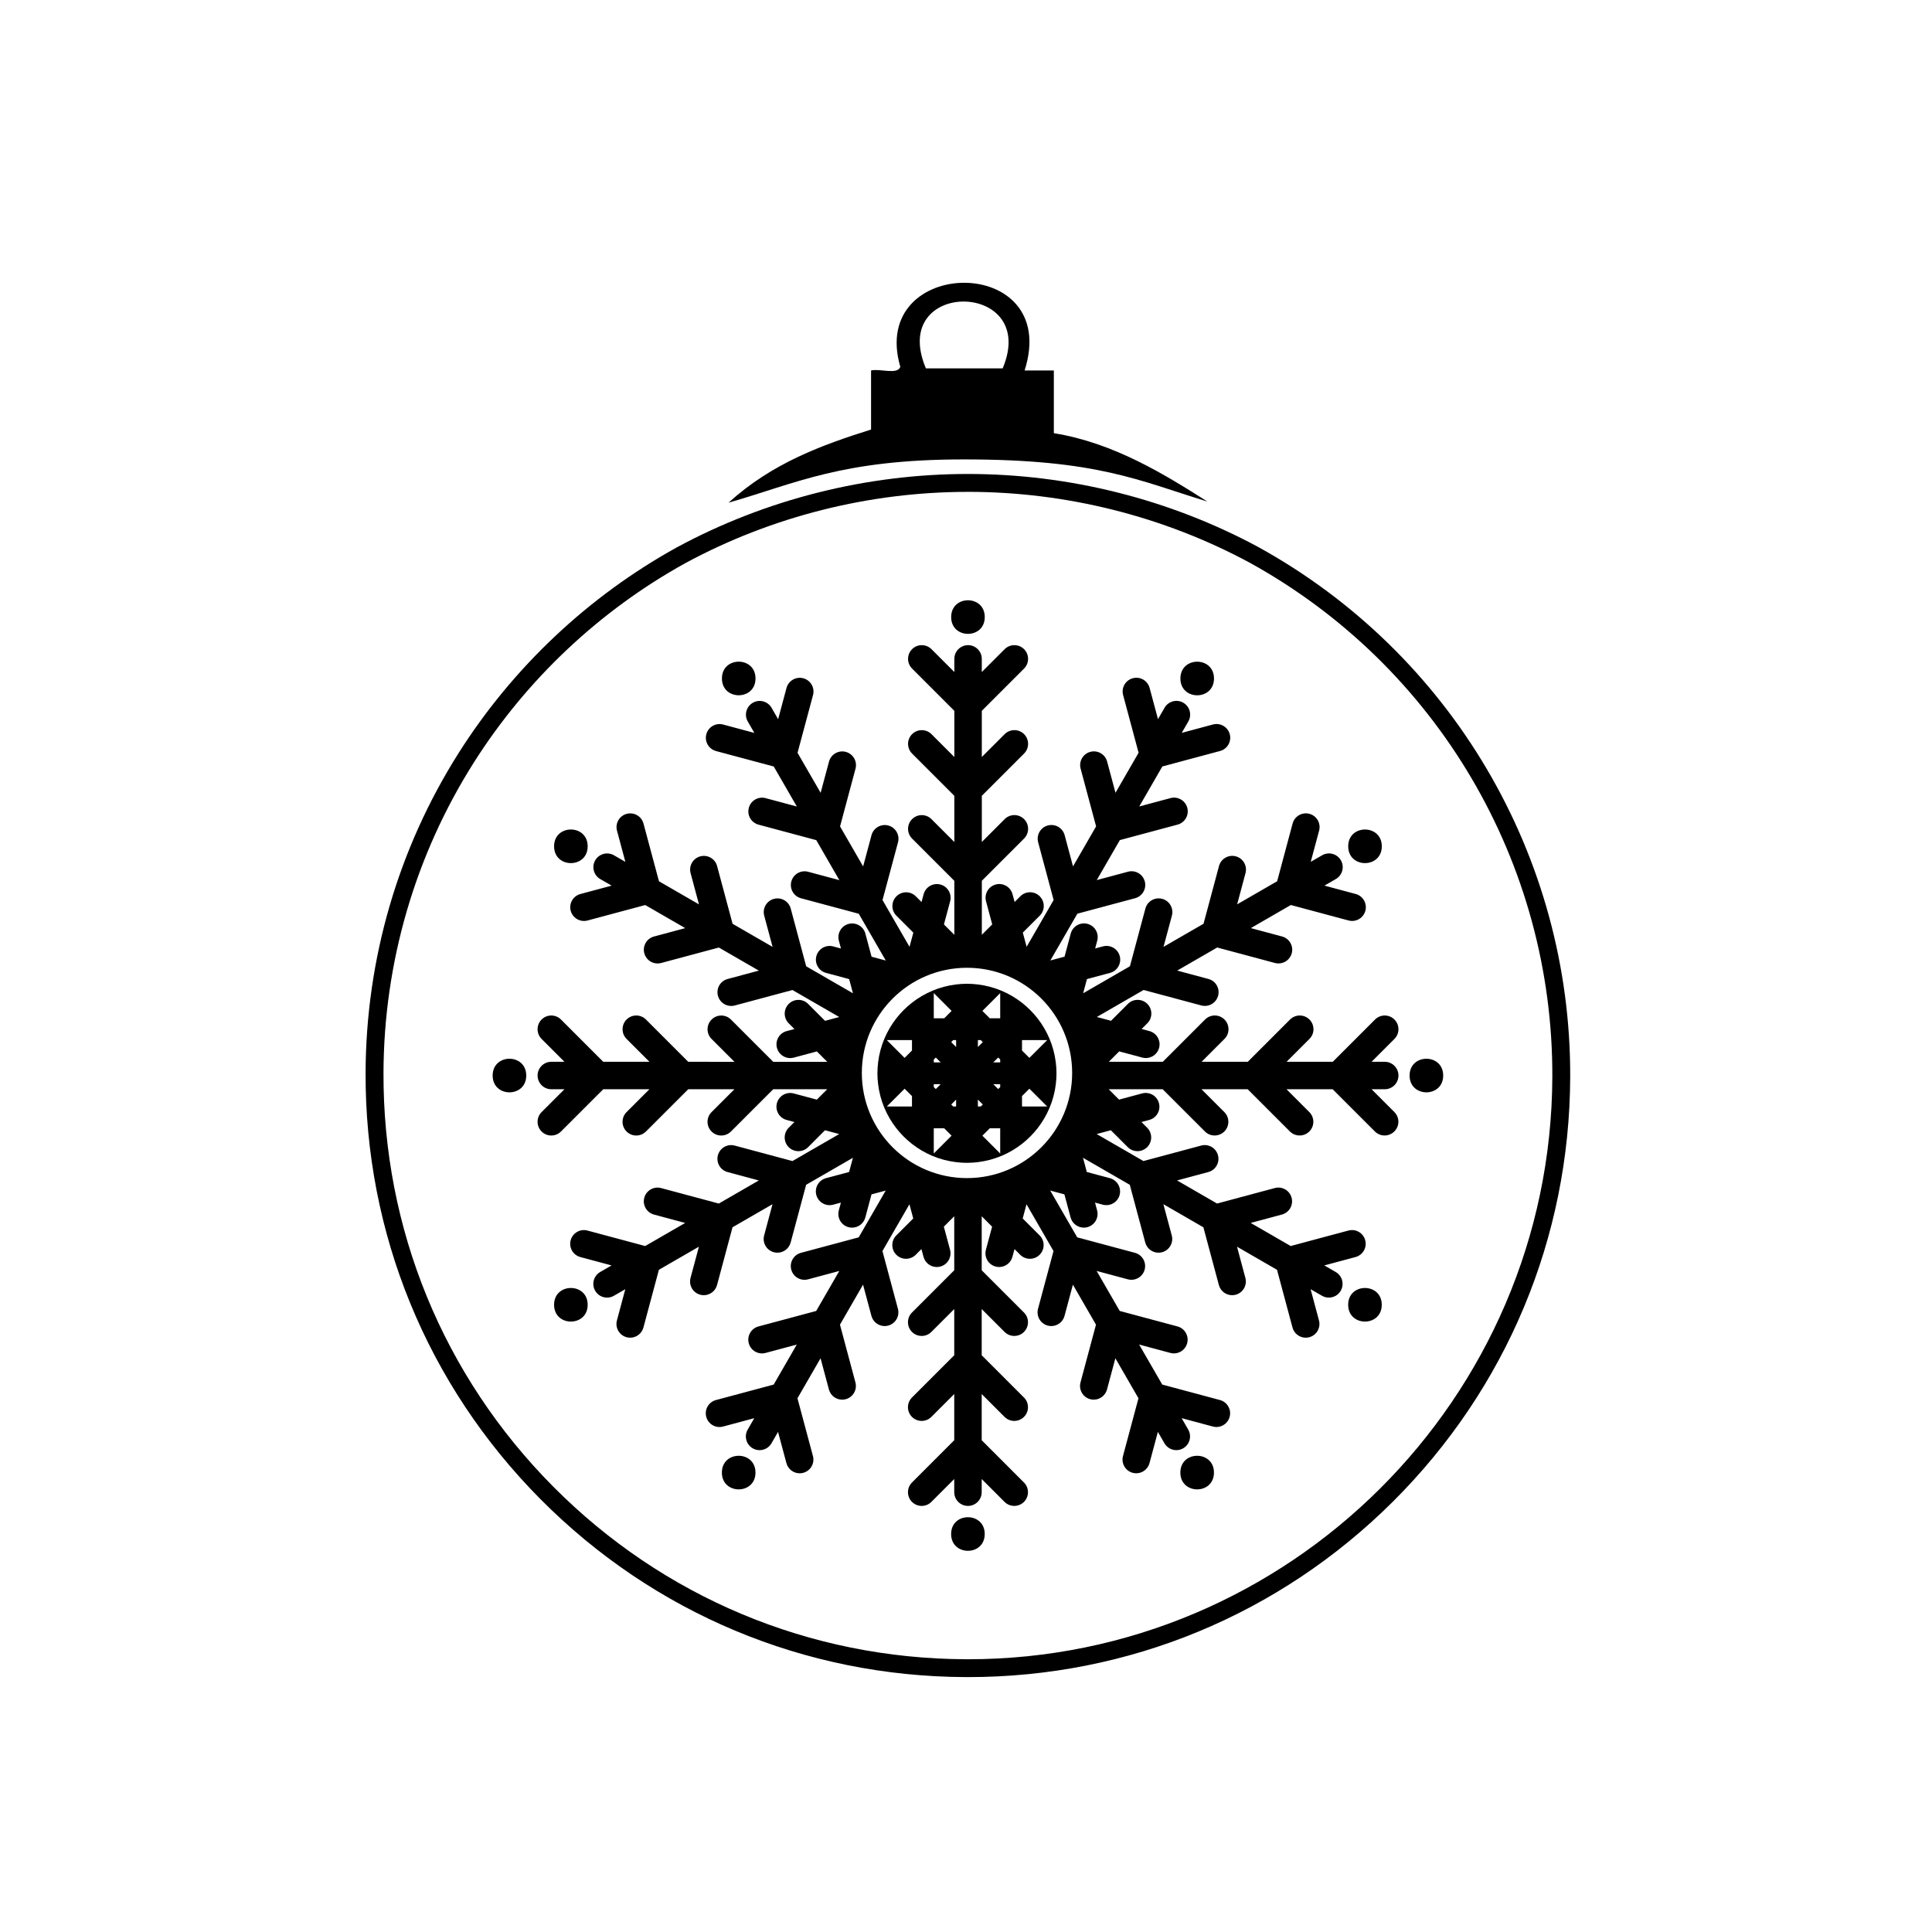
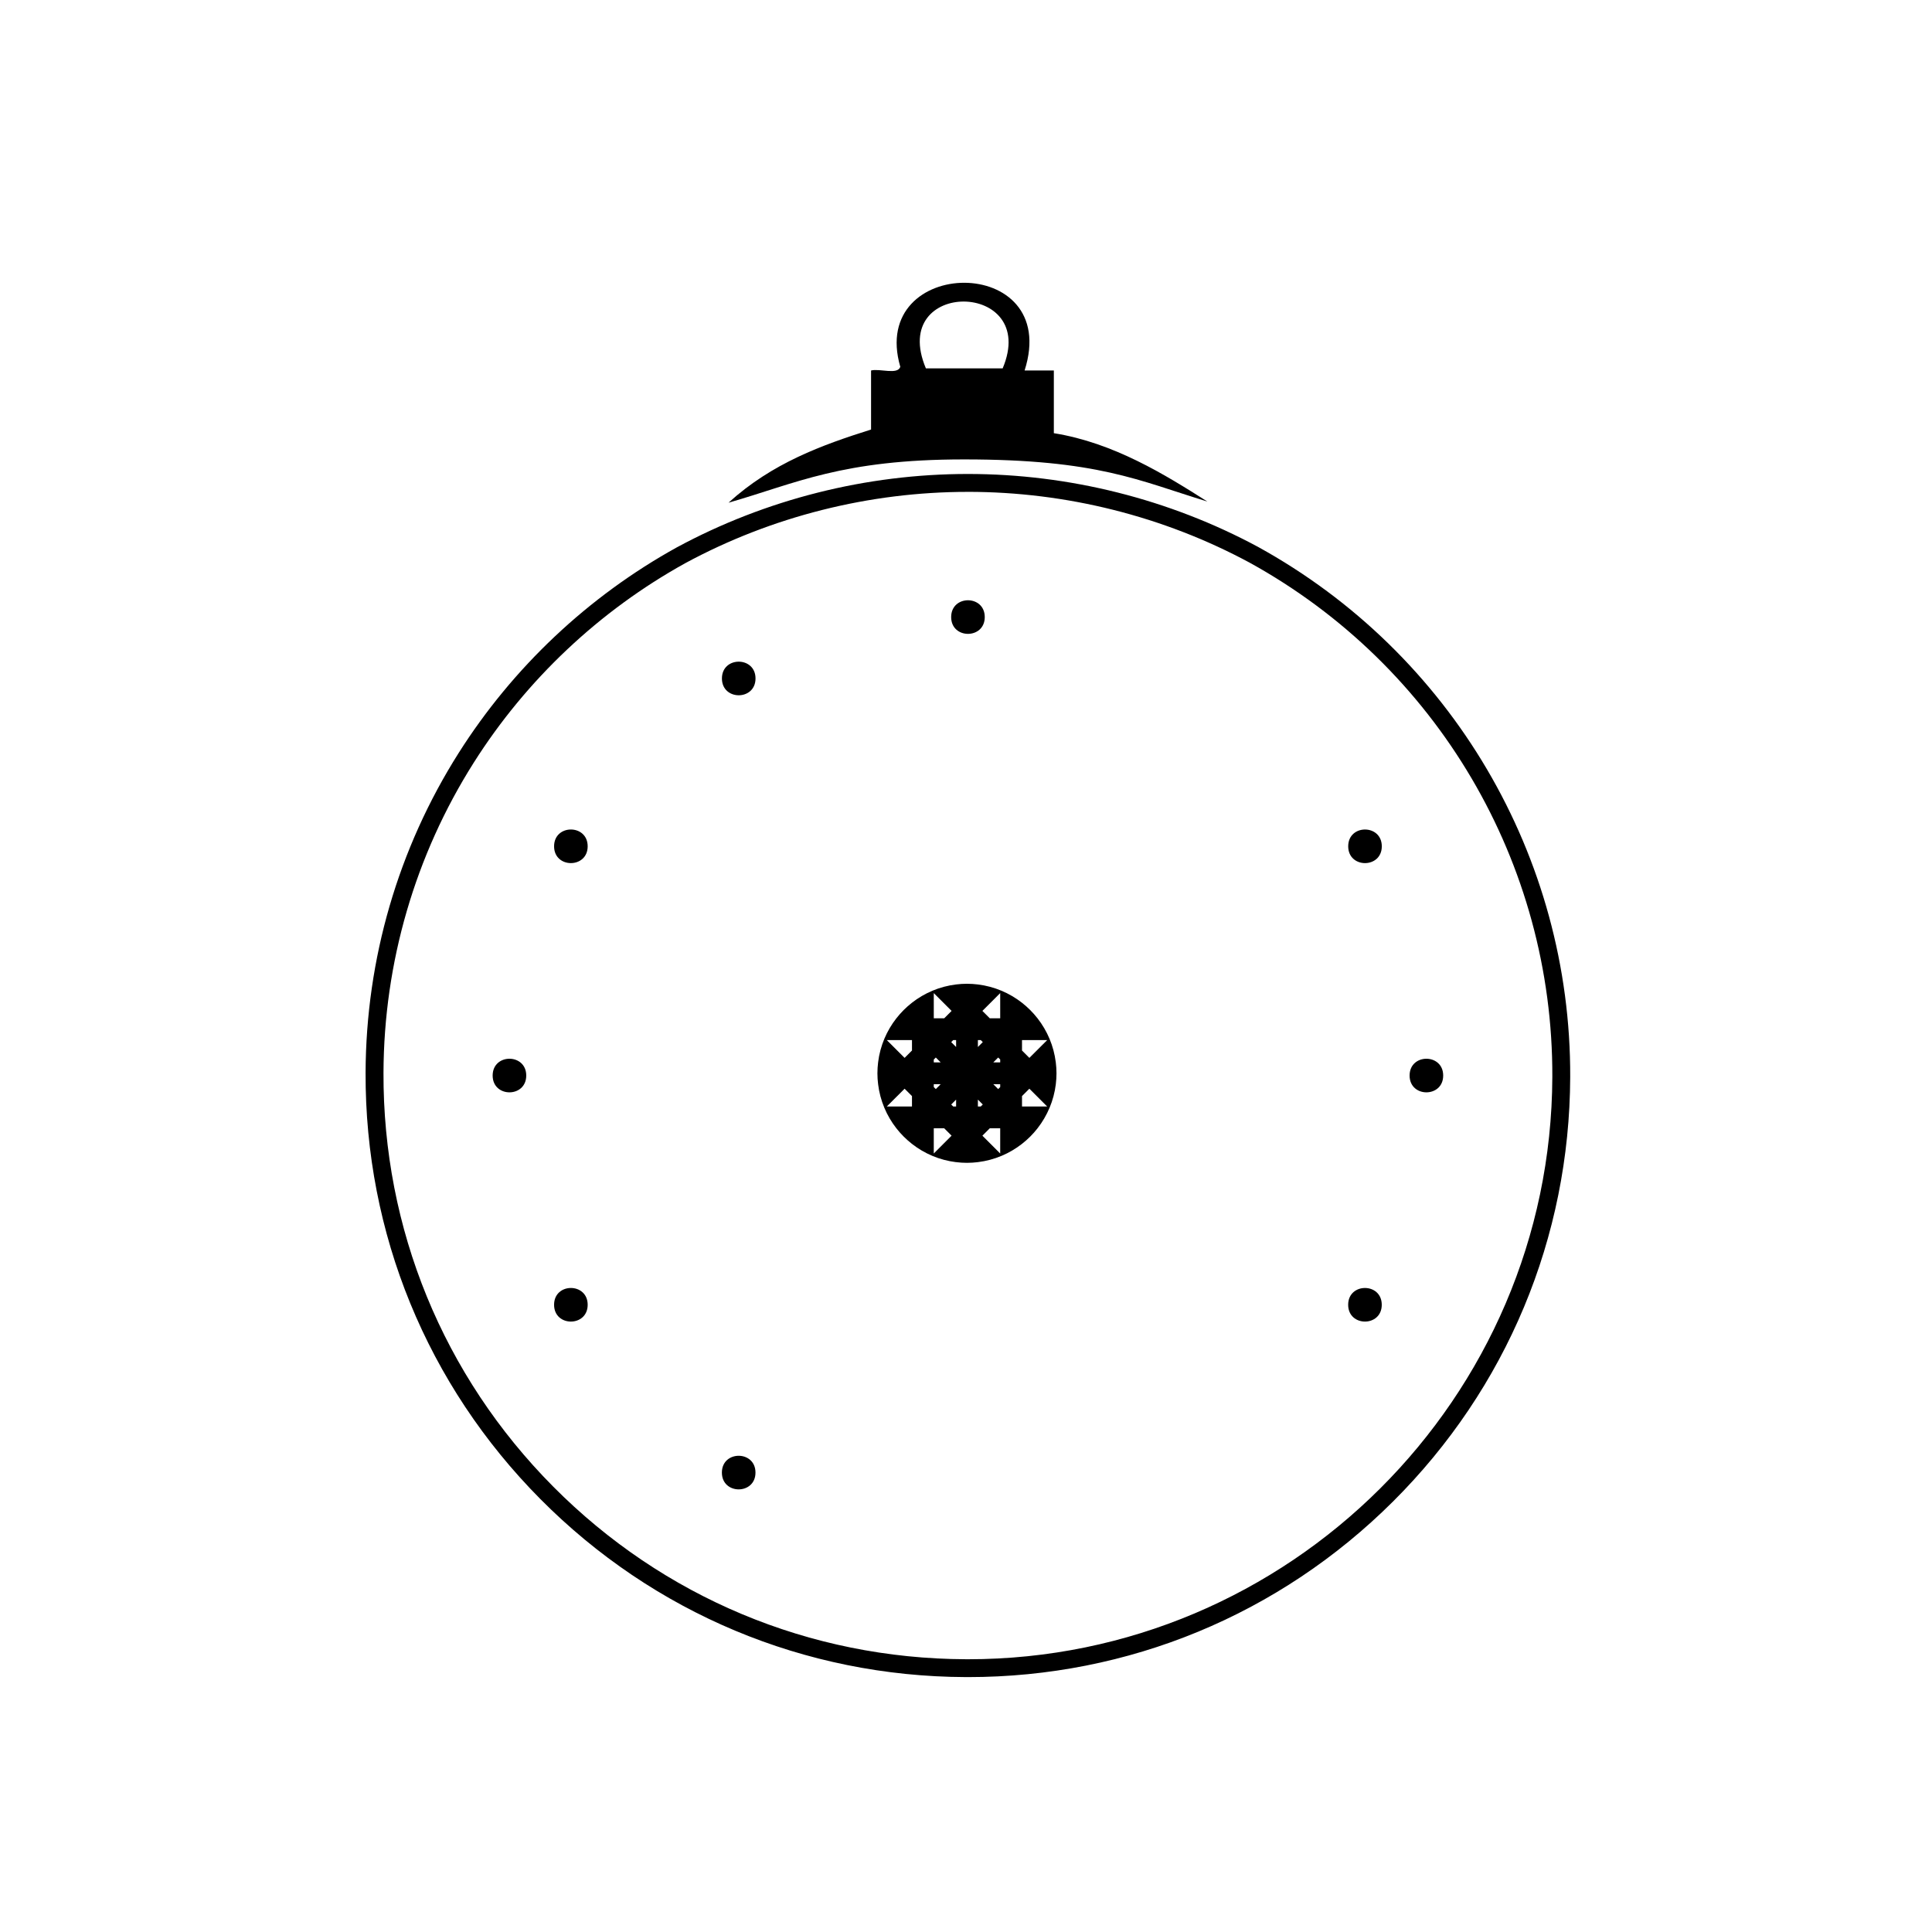
<svg xmlns="http://www.w3.org/2000/svg" fill="#000000" width="800px" height="800px" version="1.1" viewBox="144 144 512 512">
  <g>
-     <path d="m513.54 438.72-6.059-6.059h3.488c2.008 0 3.637-1.629 3.637-3.637 0-2.008-1.629-3.637-3.637-3.637h-3.488l6.059-6.059c1.418-1.418 1.418-3.723 0-5.141-1.418-1.422-3.723-1.422-5.144 0l-11.199 11.199h-12.238l6.059-6.059c1.422-1.422 1.422-3.723 0-5.144-1.418-1.418-3.723-1.418-5.141 0l-11.199 11.199h-12.238l6.059-6.059c1.422-1.418 1.422-3.723 0-5.141-1.418-1.422-3.723-1.422-5.141 0l-11.199 11.199h-14.312l2.754-2.754 6.117 1.641c0.316 0.082 0.633 0.125 0.945 0.125 1.605 0 3.074-1.07 3.512-2.695 0.52-1.941-0.633-3.934-2.57-4.453l-2.062-0.555 1.512-1.512c1.418-1.418 1.418-3.723 0-5.141-1.422-1.418-3.723-1.422-5.141 0l-4.481 4.481-3.762-1.008 12.395-7.156 15.301 4.102c0.316 0.086 0.633 0.125 0.941 0.125 1.605 0 3.074-1.07 3.508-2.695 0.52-1.941-0.629-3.934-2.57-4.453l-8.273-2.219 10.598-6.117 15.305 4.102c0.316 0.086 0.629 0.125 0.941 0.125 1.605 0 3.074-1.07 3.512-2.695 0.52-1.941-0.633-3.934-2.57-4.453l-8.273-2.219 10.598-6.121 15.301 4.102c0.316 0.082 0.633 0.125 0.945 0.125 1.605 0 3.074-1.07 3.508-2.695 0.52-1.941-0.633-3.934-2.57-4.453l-8.273-2.219 3.019-1.742c1.738-1.004 2.336-3.231 1.332-4.969-1.004-1.738-3.231-2.336-4.965-1.332l-3.023 1.742 2.219-8.273c0.52-1.941-0.629-3.934-2.57-4.453s-3.934 0.633-4.453 2.57l-4.098 15.301-10.602 6.121 2.215-8.273c0.52-1.941-0.629-3.934-2.57-4.453-1.941-0.52-3.934 0.633-4.453 2.57l-4.102 15.301-10.602 6.121 2.219-8.273c0.52-1.941-0.629-3.934-2.57-4.453-1.941-0.52-3.934 0.633-4.453 2.57l-4.102 15.301-12.395 7.156 1.008-3.762 6.121-1.641c1.941-0.52 3.09-2.516 2.57-4.453-0.52-1.941-2.512-3.09-4.453-2.574l-2.062 0.555 0.551-2.066c0.52-1.941-0.629-3.934-2.57-4.453-1.941-0.52-3.934 0.633-4.453 2.57l-1.641 6.121-3.762 1.008 7.156-12.395 15.301-4.102c1.941-0.52 3.09-2.516 2.57-4.453-0.52-1.941-2.512-3.09-4.453-2.57l-8.277 2.219 6.121-10.598 15.301-4.102c1.941-0.52 3.09-2.516 2.57-4.453-0.52-1.941-2.508-3.09-4.453-2.574l-8.277 2.219 6.117-10.602 15.301-4.102c1.941-0.52 3.09-2.512 2.57-4.453-0.52-1.941-2.508-3.09-4.453-2.57l-8.273 2.219 1.742-3.019c1.004-1.738 0.406-3.965-1.332-4.969-1.738-1.004-3.961-0.406-4.965 1.332l-1.742 3.019-2.219-8.273c-0.52-1.941-2.508-3.09-4.453-2.57-1.941 0.52-3.09 2.512-2.57 4.453l4.102 15.301-6.121 10.602-2.219-8.277c-0.52-1.941-2.512-3.09-4.453-2.57-1.941 0.52-3.09 2.516-2.57 4.453l4.102 15.301-6.117 10.602-2.219-8.273c-0.52-1.941-2.508-3.09-4.453-2.57-1.941 0.52-3.09 2.512-2.57 4.453l4.102 15.301-7.156 12.395-1.008-3.762 4.481-4.481c1.422-1.418 1.422-3.723 0-5.141-1.418-1.422-3.723-1.422-5.141 0l-1.512 1.512-0.555-2.062c-0.52-1.941-2.508-3.09-4.453-2.574-1.941 0.52-3.09 2.516-2.57 4.453l1.641 6.121-2.754 2.754v-14.312l11.199-11.199c1.418-1.418 1.418-3.723 0-5.141-1.422-1.422-3.723-1.422-5.144 0l-6.059 6.059v-12.238l11.199-11.199c1.418-1.418 1.418-3.723 0-5.141-1.422-1.418-3.723-1.418-5.144 0l-6.059 6.059v-12.238l11.199-11.199c1.418-1.418 1.418-3.723 0-5.141-1.422-1.418-3.723-1.418-5.144 0l-6.059 6.059v-3.488c0-2.008-1.629-3.637-3.637-3.637-2.008 0-3.637 1.629-3.637 3.637v3.488l-6.059-6.059c-1.422-1.418-3.723-1.418-5.141 0-1.418 1.418-1.422 3.723 0 5.141l11.199 11.203v12.238l-6.059-6.059c-1.422-1.418-3.723-1.418-5.141 0-1.418 1.418-1.422 3.723 0 5.141l11.199 11.203v12.238l-6.059-6.059c-1.422-1.422-3.723-1.422-5.141 0-1.418 1.422-1.422 3.723 0 5.144l11.199 11.199v14.312l-2.754-2.754 1.641-6.121c0.52-1.941-0.633-3.934-2.57-4.453-1.941-0.52-3.934 0.633-4.457 2.57l-0.555 2.066-1.512-1.512c-1.418-1.422-3.723-1.422-5.141 0-1.418 1.418-1.422 3.723 0 5.141l4.481 4.481-1.008 3.762-7.156-12.395 4.102-15.301c0.52-1.941-0.633-3.934-2.57-4.453-1.941-0.52-3.934 0.633-4.453 2.57l-2.219 8.273-6.117-10.598 4.098-15.301c0.52-1.941-0.629-3.934-2.57-4.453s-3.934 0.633-4.453 2.57l-2.219 8.273-6.121-10.598 4.102-15.301c0.52-1.941-0.633-3.934-2.57-4.453-1.941-0.52-3.934 0.629-4.457 2.57l-2.219 8.273-1.742-3.019c-1.004-1.738-3.231-2.336-4.969-1.332-1.738 1.008-2.336 3.231-1.332 4.969l1.742 3.019-8.277-2.219c-1.941-0.52-3.934 0.629-4.453 2.57-0.52 1.941 0.633 3.934 2.57 4.457l15.301 4.098 6.117 10.602-8.273-2.219c-1.941-0.52-3.934 0.633-4.453 2.574s0.633 3.934 2.574 4.453l15.301 4.102 6.121 10.602-8.277-2.219c-1.941-0.52-3.934 0.629-4.453 2.57-0.52 1.941 0.633 3.934 2.57 4.453l15.301 4.102 7.156 12.395-3.762-1.008-1.641-6.121c-0.52-1.941-2.516-3.09-4.453-2.57-1.941 0.52-3.09 2.512-2.574 4.453l0.555 2.062-2.066-0.555c-1.941-0.52-3.934 0.633-4.453 2.57-0.52 1.941 0.633 3.934 2.57 4.453l6.121 1.641 1.008 3.762-12.395-7.156-4.098-15.301c-0.52-1.941-2.516-3.09-4.453-2.57-1.941 0.52-3.09 2.516-2.574 4.453l2.219 8.273-10.602-6.121-4.102-15.301c-0.52-1.941-2.512-3.09-4.453-2.57s-3.09 2.512-2.57 4.453l2.219 8.273-10.602-6.121-4.102-15.301c-0.52-1.941-2.512-3.09-4.453-2.57-1.941 0.52-3.09 2.512-2.57 4.453l2.219 8.273-3.019-1.742c-1.738-1.004-3.965-0.406-4.969 1.332s-0.41 3.965 1.332 4.969l3.019 1.742-8.277 2.219c-1.941 0.52-3.09 2.512-2.574 4.453 0.438 1.625 1.906 2.695 3.512 2.695 0.312 0 0.629-0.039 0.941-0.125l15.301-4.102 10.602 6.121-8.277 2.219c-1.941 0.52-3.09 2.512-2.57 4.453 0.434 1.625 1.902 2.695 3.512 2.695 0.309 0 0.625-0.039 0.941-0.125l15.301-4.102 10.598 6.121-8.273 2.219c-1.941 0.52-3.09 2.512-2.57 4.453 0.434 1.625 1.902 2.695 3.512 2.695 0.312 0 0.625-0.039 0.941-0.125l15.301-4.102 12.395 7.156-3.762 1.008-4.481-4.481c-1.418-1.422-3.723-1.422-5.144 0-1.418 1.418-1.418 3.723 0 5.141l1.512 1.512-2.066 0.555c-1.941 0.52-3.09 2.512-2.57 4.453 0.434 1.625 1.902 2.695 3.512 2.695 0.309 0 0.629-0.039 0.945-0.125l6.121-1.641 2.754 2.754h-14.312l-11.199-11.199c-1.422-1.422-3.723-1.422-5.141 0-1.422 1.418-1.422 3.723 0 5.141l6.059 6.059-12.246-0.008-11.199-11.199c-1.418-1.422-3.723-1.422-5.141 0-1.418 1.418-1.418 3.723 0 5.141l6.059 6.059h-12.238l-11.199-11.199c-1.422-1.422-3.723-1.422-5.144 0-1.418 1.418-1.418 3.723 0 5.141l6.059 6.059h-3.484c-2.008 0-3.637 1.629-3.637 3.637s1.629 3.637 3.637 3.637h3.484l-6.059 6.059c-1.418 1.418-1.418 3.723 0 5.141 0.711 0.711 1.641 1.062 2.57 1.062 0.93 0 1.859-0.355 2.57-1.062l11.199-11.199h12.238l-6.059 6.059c-1.418 1.418-1.418 3.723 0 5.141 0.711 0.711 1.641 1.062 2.574 1.062 0.93 0 1.859-0.355 2.57-1.062l11.203-11.199h12.238l-6.059 6.059c-1.422 1.418-1.422 3.723 0 5.141 0.711 0.711 1.641 1.062 2.57 1.062 0.93 0 1.859-0.355 2.57-1.062l11.199-11.199h14.312l-2.754 2.754-6.121-1.641c-1.941-0.52-3.934 0.629-4.457 2.57-0.52 1.941 0.633 3.934 2.57 4.453l2.066 0.555-1.512 1.512c-1.418 1.418-1.418 3.723 0 5.144 0.711 0.711 1.641 1.062 2.57 1.062 0.93 0 1.863-0.355 2.574-1.062l4.481-4.481 3.762 1.008-12.395 7.156-15.301-4.102c-1.941-0.523-3.934 0.629-4.453 2.57-0.52 1.941 0.633 3.934 2.57 4.453l8.273 2.219-10.598 6.121-15.301-4.102c-1.941-0.52-3.934 0.629-4.453 2.57-0.52 1.941 0.633 3.934 2.57 4.453l8.273 2.219-10.598 6.121-15.301-4.102c-1.941-0.52-3.934 0.633-4.453 2.57-0.52 1.941 0.633 3.934 2.57 4.453l8.273 2.219-3.019 1.742c-1.738 1.004-2.336 3.231-1.332 4.969 0.672 1.164 1.895 1.82 3.152 1.82 0.617 0 1.242-0.156 1.816-0.488l3.019-1.742-2.219 8.273c-0.52 1.941 0.633 3.934 2.57 4.453 0.316 0.086 0.633 0.125 0.945 0.125 1.605 0 3.074-1.07 3.508-2.695l4.102-15.301 10.602-6.121-2.219 8.277c-0.52 1.941 0.633 3.934 2.57 4.453 0.316 0.086 0.633 0.125 0.945 0.125 1.605 0 3.074-1.07 3.512-2.695l4.098-15.301 10.602-6.121-2.219 8.277c-0.52 1.941 0.633 3.934 2.574 4.453 0.316 0.086 0.633 0.125 0.941 0.125 1.605 0 3.074-1.07 3.512-2.695l4.102-15.301 12.395-7.156-1.008 3.762-6.121 1.641c-1.941 0.52-3.09 2.512-2.57 4.453 0.52 1.941 2.512 3.094 4.453 2.574l2.066-0.555-0.555 2.062c-0.52 1.941 0.629 3.934 2.57 4.453 0.316 0.086 0.633 0.125 0.941 0.125 1.605 0 3.074-1.07 3.512-2.695l1.641-6.121 3.762-1.008-7.156 12.395-15.301 4.102c-1.941 0.52-3.09 2.512-2.57 4.453 0.52 1.941 2.516 3.094 4.453 2.57l8.277-2.219-6.121 10.602-15.301 4.102c-1.941 0.52-3.09 2.512-2.574 4.453 0.52 1.941 2.516 3.094 4.453 2.57l8.277-2.219-6.121 10.602-15.301 4.102c-1.941 0.52-3.09 2.516-2.57 4.453 0.52 1.941 2.516 3.094 4.453 2.57l8.273-2.219-1.742 3.019c-1.004 1.738-0.406 3.965 1.332 4.969 0.574 0.332 1.199 0.488 1.816 0.488 1.258 0 2.481-0.652 3.152-1.816l1.742-3.019 2.219 8.273c0.438 1.625 1.902 2.695 3.512 2.695 0.312 0 0.629-0.039 0.941-0.125 1.941-0.52 3.09-2.512 2.574-4.453l-4.102-15.301 6.121-10.602 2.219 8.273c0.434 1.625 1.902 2.695 3.508 2.695 0.312 0 0.629-0.039 0.945-0.125 1.941-0.52 3.09-2.512 2.57-4.453l-4.098-15.301 6.117-10.598 2.219 8.273c0.438 1.625 1.902 2.695 3.508 2.695 0.312 0 0.629-0.039 0.945-0.125 1.941-0.52 3.09-2.512 2.57-4.453l-4.102-15.301 7.156-12.395 1.008 3.762-4.481 4.481c-1.422 1.418-1.422 3.723 0 5.141 0.711 0.711 1.641 1.062 2.57 1.062 0.93 0 1.859-0.355 2.57-1.062l1.512-1.512 0.555 2.062c0.434 1.625 1.902 2.695 3.512 2.695 0.312 0 0.629-0.039 0.945-0.125 1.941-0.52 3.09-2.512 2.57-4.453l-1.641-6.121 2.754-2.754v14.312l-11.199 11.199c-1.418 1.418-1.418 3.723 0 5.141 0.711 0.711 1.641 1.066 2.57 1.066 0.93 0 1.859-0.355 2.57-1.066l6.059-6.059v12.238l-11.199 11.199c-1.422 1.418-1.422 3.723 0 5.141 1.418 1.418 3.723 1.418 5.141 0l6.059-6.059v12.238l-11.199 11.203c-1.418 1.418-1.418 3.723 0 5.141 0.711 0.711 1.641 1.066 2.57 1.066 0.93 0 1.859-0.355 2.57-1.066l6.059-6.059v3.488c0 2.008 1.629 3.637 3.637 3.637 2.008 0 3.637-1.629 3.637-3.637v-3.488l6.059 6.059c1.422 1.418 3.723 1.418 5.144 0 1.418-1.418 1.418-3.723 0-5.141l-11.199-11.203v-12.238l6.059 6.059c0.711 0.711 1.641 1.066 2.57 1.066s1.859-0.355 2.57-1.066c1.422-1.418 1.422-3.723 0-5.141l-11.199-11.199v-12.238l6.059 6.059c1.422 1.418 3.723 1.418 5.144 0 1.418-1.418 1.418-3.723 0-5.141l-11.199-11.199v-14.312l2.754 2.754-1.641 6.121c-0.52 1.941 0.633 3.934 2.57 4.453 0.316 0.086 0.633 0.125 0.941 0.125 1.605 0 3.078-1.07 3.512-2.695l0.555-2.062 1.512 1.512c1.418 1.418 3.723 1.422 5.141 0 1.422-1.418 1.422-3.723 0-5.141l-4.481-4.481 1.008-3.762 7.156 12.395-4.102 15.301c-0.52 1.941 0.633 3.934 2.57 4.453 0.316 0.086 0.633 0.125 0.945 0.125 1.605 0 3.074-1.07 3.508-2.695l2.219-8.277 6.117 10.598-4.102 15.301c-0.52 1.941 0.629 3.934 2.57 4.453 0.316 0.086 0.633 0.125 0.941 0.125 1.605 0 3.074-1.07 3.512-2.695l2.219-8.273 6.121 10.602-4.102 15.301c-0.52 1.941 0.629 3.934 2.57 4.453 0.316 0.086 0.633 0.125 0.945 0.125 1.605 0 3.074-1.07 3.512-2.695l2.219-8.277 1.742 3.019c0.676 1.164 1.898 1.82 3.152 1.82 0.617 0 1.242-0.156 1.812-0.488 1.738-1.008 2.336-3.231 1.332-4.969l-1.742-3.019 8.273 2.219c1.941 0.52 3.93-0.633 4.453-2.57 0.52-1.941-0.633-3.934-2.57-4.453l-15.301-4.102-6.117-10.602 8.273 2.219c1.941 0.52 3.934-0.633 4.453-2.57 0.52-1.941-0.629-3.934-2.57-4.453l-15.301-4.102-6.121-10.602 8.273 2.219c1.941 0.52 3.934-0.633 4.453-2.57 0.52-1.941-0.629-3.934-2.57-4.453l-15.301-4.102-7.156-12.395 3.762 1.008 1.641 6.121c0.434 1.625 1.902 2.695 3.512 2.695 0.312 0 0.625-0.039 0.941-0.125 1.941-0.52 3.09-2.516 2.57-4.453l-0.551-2.062 2.062 0.555c1.941 0.52 3.934-0.629 4.453-2.57 0.52-1.941-0.633-3.934-2.57-4.453l-6.121-1.641-1.008-3.762 12.395 7.156 4.102 15.301c0.434 1.625 1.902 2.695 3.508 2.695 0.312 0 0.629-0.039 0.945-0.125 1.941-0.52 3.09-2.512 2.57-4.453l-2.219-8.277 10.602 6.121 4.102 15.301c0.434 1.625 1.902 2.695 3.512 2.695 0.312 0 0.625-0.039 0.945-0.125 1.941-0.52 3.09-2.516 2.57-4.453l-2.219-8.277 10.602 6.121 4.102 15.301c0.434 1.625 1.902 2.695 3.508 2.695 0.312 0 0.629-0.039 0.941-0.125 1.941-0.52 3.09-2.516 2.57-4.453l-2.219-8.277 3.019 1.742c0.57 0.332 1.195 0.488 1.812 0.488 1.258 0 2.481-0.652 3.152-1.82 1.004-1.738 0.41-3.965-1.332-4.969l-3.019-1.742 8.273-2.219c1.941-0.52 3.09-2.512 2.57-4.453s-2.512-3.094-4.453-2.57l-15.301 4.102-10.598-6.121 8.273-2.219c1.941-0.52 3.09-2.512 2.57-4.453-0.52-1.941-2.512-3.094-4.453-2.57l-15.301 4.102-10.598-6.121 8.273-2.219c1.941-0.52 3.09-2.516 2.57-4.453-0.52-1.941-2.512-3.094-4.457-2.57l-15.301 4.102-12.395-7.156 3.762-1.008 4.481 4.481c0.711 0.711 1.641 1.062 2.574 1.062 0.93 0 1.859-0.355 2.57-1.062 1.418-1.422 1.418-3.723 0-5.144l-1.512-1.512 2.062-0.555c1.941-0.52 3.09-2.512 2.57-4.453s-2.508-3.094-4.457-2.574l-6.117 1.641-2.754-2.754h14.312l11.203 11.199c0.711 0.711 1.641 1.062 2.57 1.062 0.93 0 1.863-0.355 2.574-1.062 1.418-1.418 1.418-3.723-0.004-5.141l-6.059-6.059h12.238l11.199 11.199c0.711 0.711 1.641 1.062 2.574 1.062 0.93 0 1.863-0.355 2.57-1.062 1.422-1.418 1.422-3.723 0-5.141l-6.059-6.059h12.238l11.199 11.199c0.711 0.711 1.641 1.062 2.574 1.062 0.93 0 1.859-0.355 2.57-1.062 1.438-1.414 1.438-3.719 0.02-5.137zm-113.28 17.488c-15.391 0-27.867-12.477-27.867-27.867 0-15.395 12.477-27.871 27.867-27.871 15.395 0 27.871 12.477 27.871 27.871 0 15.391-12.477 27.867-27.871 27.867z" />
    <path d="m423.77 431.32h0.031c0.117-0.941 0.18-1.902 0.18-2.875 0-0.984-0.066-1.949-0.184-2.902h-0.027l0.023-0.023c-0.539-4.363-2.266-8.363-4.848-11.668h-0.02l0.012-0.008c-1.191-1.52-2.562-2.891-4.082-4.086l-0.012 0.012v-0.02c-3.301-2.586-7.301-4.312-11.664-4.852l-0.023 0.023v-0.027c-0.953-0.117-1.918-0.184-2.902-0.184-0.973 0-1.93 0.066-2.875 0.18v0.031l-0.027-0.027c-4.363 0.535-8.363 2.258-11.664 4.832v0.039l-0.02-0.023c-1.52 1.191-2.894 2.559-4.086 4.078l0.023 0.023h-0.043c-2.582 3.297-4.309 7.285-4.848 11.645l0.051 0.047h-0.055c-0.117 0.953-0.184 1.918-0.184 2.902 0 0.973 0.066 1.93 0.18 2.875h0.059l-0.051 0.051c0.535 4.356 2.258 8.344 4.828 11.641h0.066l-0.035 0.035c1.191 1.52 2.562 2.891 4.082 4.082l0.035-0.035v0.066c3.297 2.574 7.285 4.289 11.641 4.828l0.055-0.055v0.059c0.941 0.113 1.902 0.18 2.875 0.18 0.98 0 1.949-0.07 2.902-0.184v-0.055l0.047 0.047c4.356-0.543 8.348-2.269 11.645-4.848v-0.043l0.023 0.023c1.52-1.191 2.891-2.562 4.078-4.086l-0.023-0.023h0.039c2.574-3.305 4.297-7.301 4.832-11.664zm-38.086 5.918h-6.676l4.723-4.719 1.953 1.953zm0-14.844-1.953 1.957-4.723-4.723h6.676l0.004 2.766zm5.777-15.215 4.723 4.723-1.953 1.953h-2.766zm0 17.609 0.539-0.535 1.297 1.297h-1.836zm0 6.531h1.836l-1.297 1.297-0.539-0.535zm0 18.371v-6.68h2.766l1.953 1.953zm5.918-12.453h-0.762l-0.535-0.535 1.297-1.297zm0-15.773-1.297-1.297 0.535-0.539h0.762zm5.773-1.836h0.758l0.539 0.539-1.297 1.297zm0 17.609v-1.836l1.297 1.297-0.539 0.535zm5.914 12.453-4.719-4.723 1.953-1.953h2.766zm0-17.609-0.535 0.535-1.297-1.297h1.832zm0-6.535h-1.832l1.297-1.297 0.535 0.535zm0-11.691h-2.766l-1.953-1.953 4.719-4.723zm5.777 23.383v-2.766l1.953-1.953 4.723 4.719zm1.953-12.887-1.953-1.953v-2.766h6.68z" />
    <path d="m404.97 307.53c0 5.934-8.902 5.934-8.902 0 0-5.938 8.902-5.938 8.902 0" />
    <path d="m344.22 323.8c0 5.938-8.902 5.938-8.902 0 0-5.934 8.902-5.934 8.902 0" />
    <path d="m299.74 368.28c0 5.934-8.902 5.934-8.902 0 0-5.938 8.902-5.938 8.902 0" />
    <path d="m283.46 429.03c0 5.934-8.902 5.934-8.902 0 0-5.938 8.902-5.938 8.902 0" />
    <path d="m299.74 489.78c0 5.934-8.902 5.934-8.902 0 0-5.938 8.902-5.938 8.902 0" />
    <path d="m344.21 534.25c0 5.934-8.902 5.934-8.902 0 0-5.938 8.902-5.938 8.902 0" />
-     <path d="m404.96 550.53c0 5.934-8.902 5.934-8.902 0s8.902-5.934 8.902 0" />
-     <path d="m465.71 534.25c0 5.934-8.906 5.934-8.906 0 0-5.938 8.906-5.938 8.906 0" />
    <path d="m510.18 489.78c0 5.934-8.902 5.934-8.902 0s8.902-5.934 8.902 0" />
    <path d="m526.46 429.03c0 5.934-8.902 5.934-8.902 0s8.902-5.934 8.902 0" />
    <path d="m510.19 368.28c0 5.938-8.902 5.938-8.902 0 0-5.934 8.902-5.934 8.902 0" />
-     <path d="m465.72 323.81c0 5.934-8.902 5.934-8.902 0 0-5.938 8.902-5.938 8.902 0" />
    <path d="m400.54 588.45h-0.008l-0.621-0.004c-42.637-0.16-82.66-16.91-112.7-47.172-30.035-30.262-46.488-70.41-46.328-113.05 0.113-30.082 8.637-59.352 24.648-84.648 14.355-22.68 34.348-41.527 57.816-54.508 23.559-12.734 50.234-19.461 77.156-19.461 26.816 0 53.395 6.68 76.867 19.312 51.27 28.238 82.969 82.078 82.75 140.52-0.156 42.531-16.836 82.48-46.969 112.49-30.117 29.992-70.117 46.52-112.62 46.52zm-0.031-314.1c-26.137 0-52.031 6.527-74.879 18.883-22.754 12.586-42.156 30.879-56.086 52.887-15.535 24.543-23.805 52.941-23.914 82.133-0.156 41.371 15.809 80.328 44.953 109.69 29.145 29.359 67.977 45.617 109.35 45.773l0.602 0.004c85.07 0.004 154.54-69.215 154.85-154.3 0.215-56.703-30.543-108.95-80.273-136.34-22.766-12.254-48.57-18.734-74.602-18.734z" />
    <path d="m374.84 257.83v-15.645c2.316-0.59 7.031 1.215 7.75-0.969-8.594-29.512 42.902-30.223 32.938 0.969h7.75v16.613c15.867 2.543 29.43 10.969 40.688 18.117-18.152-5.535-29.031-11.168-64.465-11.168-32.48 0-44.48 6.336-62.438 11.473 11.613-10.543 24.773-15.285 37.777-19.391zm14.531-16.207h20.344c9.867-23.379-30.395-23.844-20.344 0z" />
  </g>
</svg>